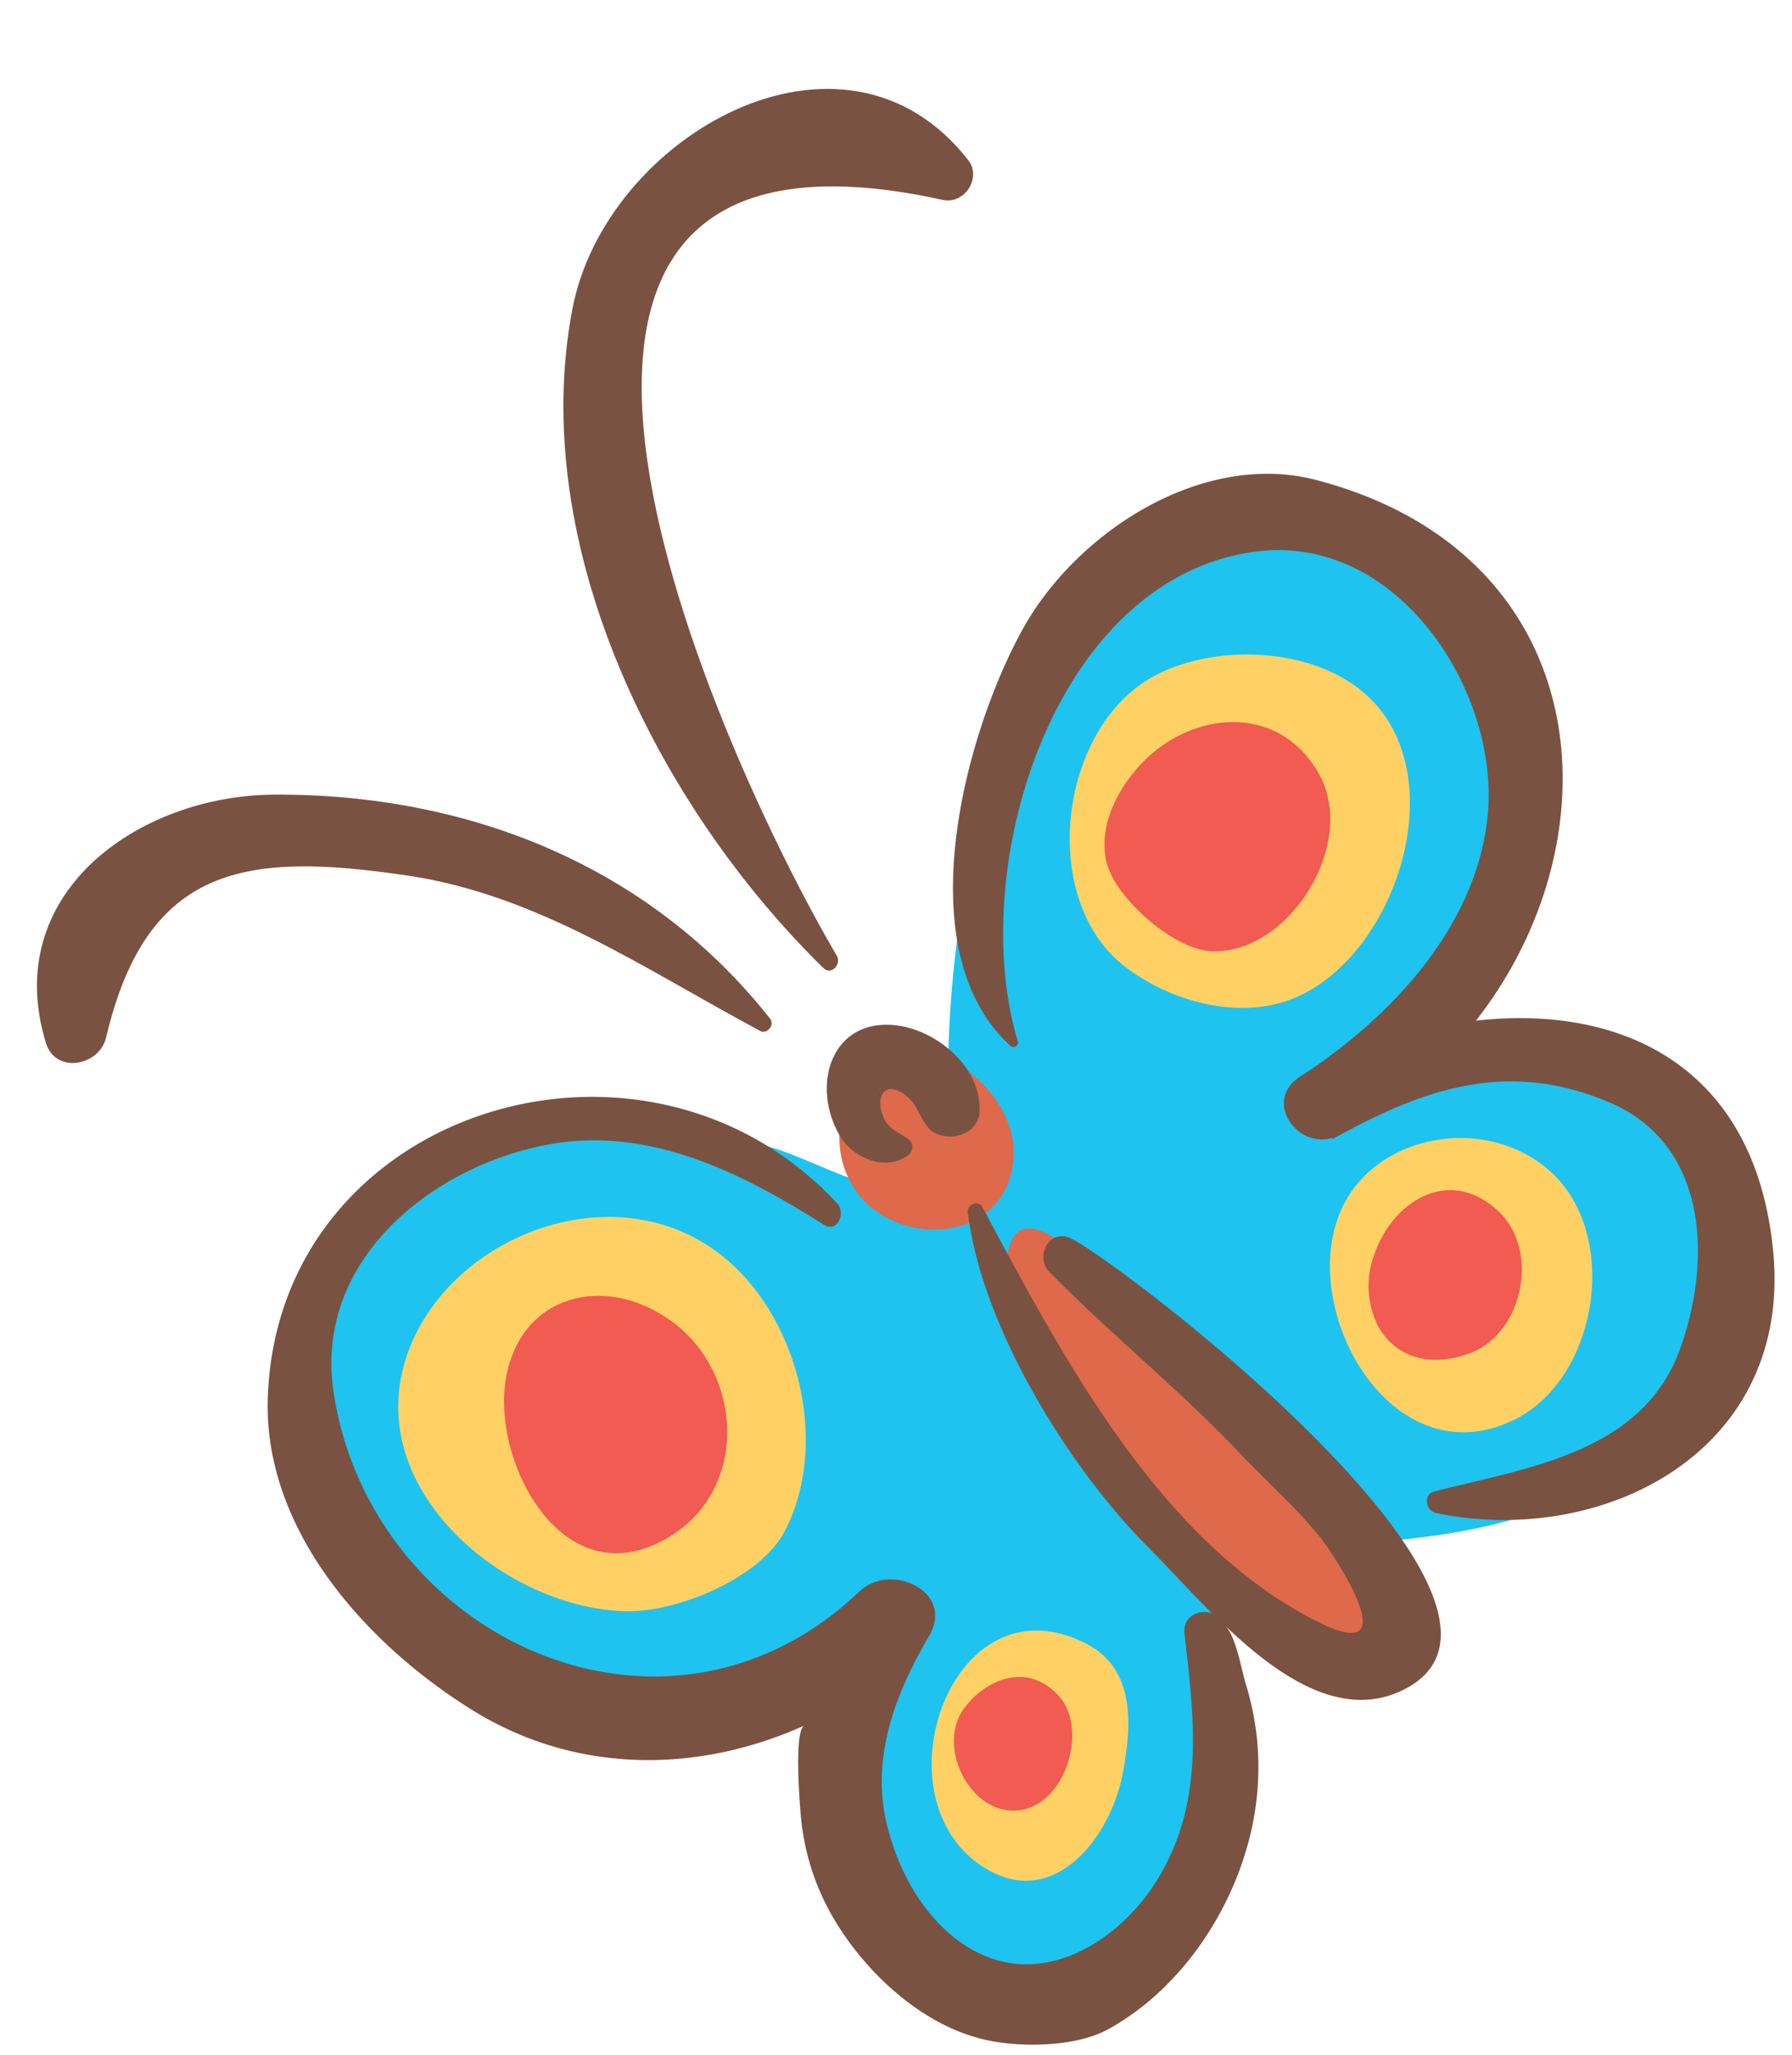
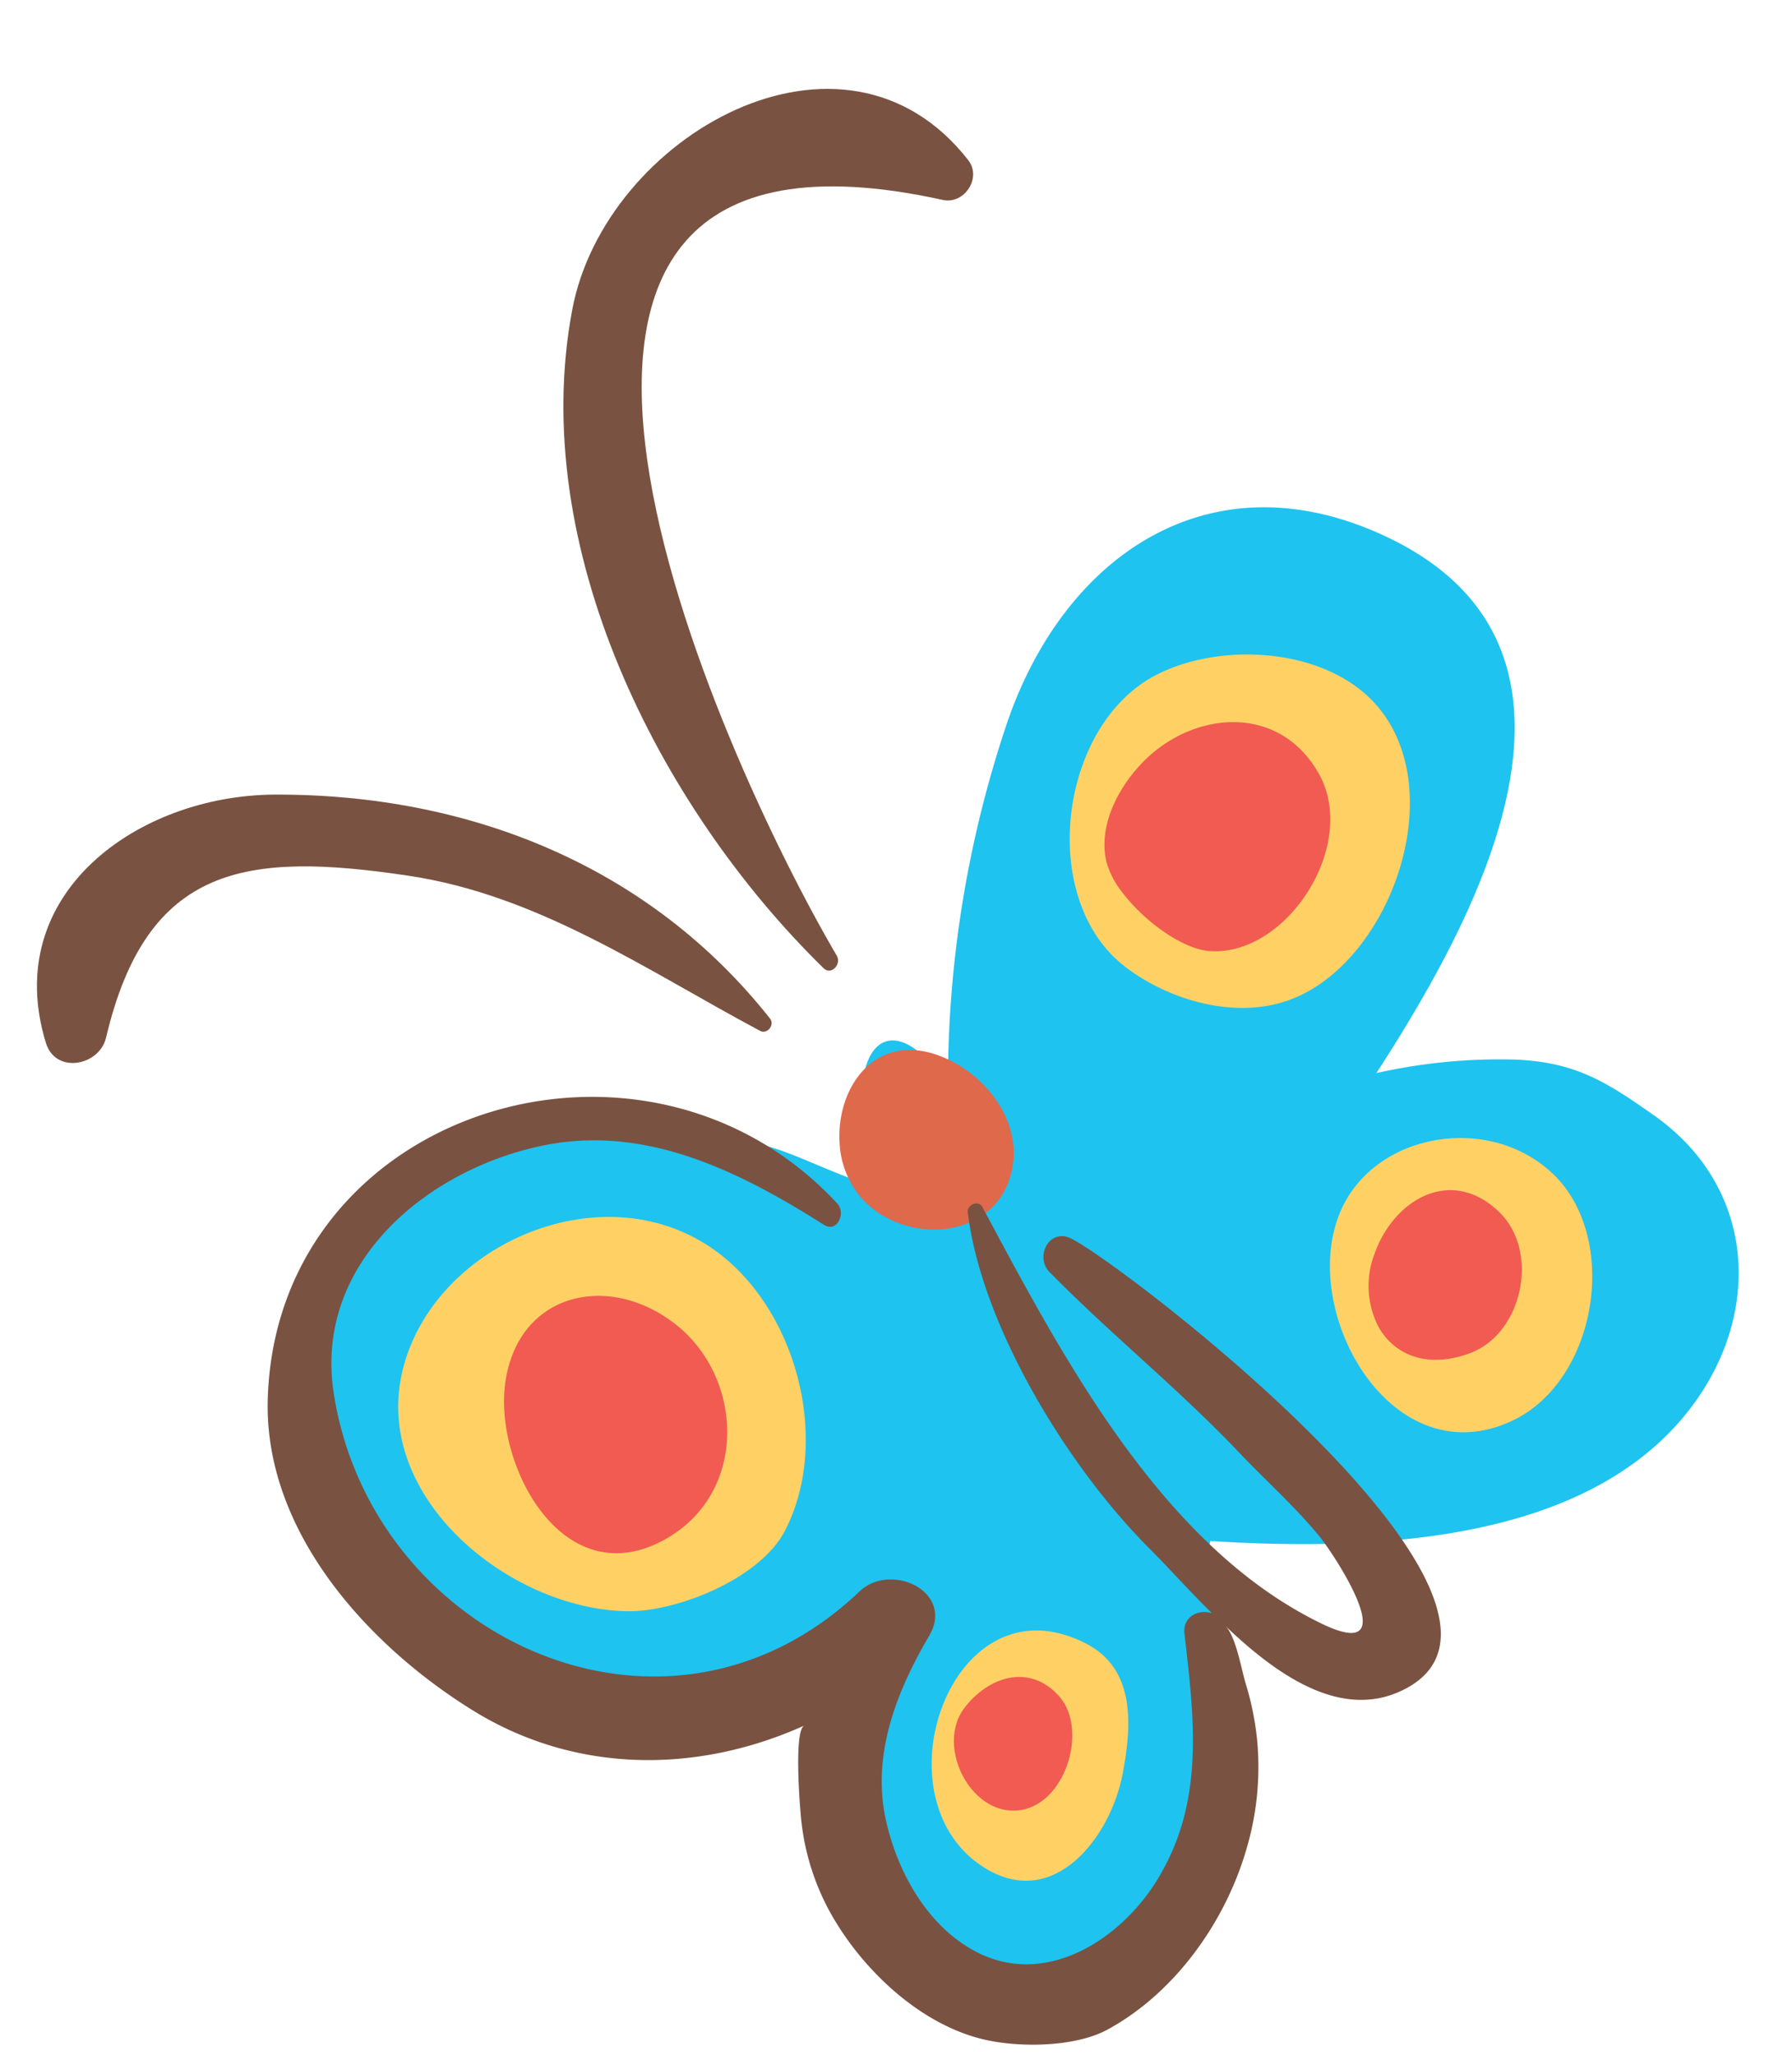
<svg xmlns="http://www.w3.org/2000/svg" height="356.0" preserveAspectRatio="xMidYMid meet" version="1.0" viewBox="-6.4 -15.4 310.5 356.0" width="310.5" zoomAndPan="magnify">
  <g data-name="Layer 2">
    <g>
      <g id="change1_1">
        <path d="M168.23,109.42a194.84,194.84,0,0,0-10.37,64.36c-4.13-9-12.88-13.63-14.77-2.13-1.45,8.77,4.47,10.93,6.27,19.12-6.79-.43-15.36-5.37-22-7.4-6.9-2.13-13.72-2.65-21-3.82-14.81-2.4-26.53-6.38-39.22,3.88C52.42,195.36,46,210.69,49.13,230.07c3.16,19.56,10,35.38,29.13,43.43,22,9.25,40.57,1.94,62.89.87-1.64,18-1.17,44.8,17.57,54.66,21.95,11.56,44.05-11.13,45.82-33.15l.63-5.47c6.15-9.71-4.56-26.89-1.86-38.88,26.82,1.65,64.12.77,82.5-22.12,13.39-16.65,12.22-39-5.54-51.55-8.18-5.77-13.57-9.28-24.08-9.72a97,97,0,0,0-24.11,2.34c17.31-26.72,43-73.35,1.84-92.86C203.74,63.31,178.34,80.4,168.23,109.42Z" fill="#1ec3ef" />
      </g>
      <g id="change2_1">
-         <path d="M168.13,202.32c-1.61,12.4,13.93,31.78,21.79,40.4,8.87,9.75,21.82,24.11,34.72,27.6,7,1.91,11.92-.44,10.3-8.3-1.19-5.78-7.44-11.78-11.08-16.1-5.71-6.81-11.11-13.92-17.31-20.3-7.15-7.35-15.62-13.24-22.92-20.42C179.91,201.53,169.53,191.36,168.13,202.32Z" fill="#df694b" />
-       </g>
+         </g>
      <g id="change2_2">
        <path d="M139.07,182.49a15.88,15.88,0,0,0,3.74,9.58c7.57,8.54,24,7.42,26.22-5.3,1.58-8.91-5.82-17.38-14-19.74C144.6,164.05,138.54,173.46,139.07,182.49Z" fill="#df694b" />
      </g>
      <g id="change3_1">
        <path d="M116.73,200.66c-19.41-13.11-48.41-.2-53.45,21.62s18.61,41,38.86,41.41c8.68.19,23.25-5.66,27.5-14C137.77,233.84,131.45,210.6,116.73,200.66Z" fill="#ffd165" />
      </g>
      <g id="change3_2">
        <path d="M190,104.11c-13.39,10.88-15.5,37.24-1.38,48,7.56,5.76,18.94,9.08,28.25,5.75,17.92-6.38,28.71-37.41,14.41-52-9.19-9.35-27.15-10-38-4A21.74,21.74,0,0,0,190,104.11Z" fill="#ffd165" />
      </g>
      <g id="change3_3">
        <path d="M225.84,194.48c-.08.18-.16.38-.23.57-6.78,17.36,9.33,45.36,30,35.65,14.81-6.95,18.7-31.64,7.1-42.74C251.63,177.35,231.69,180.76,225.84,194.48Z" fill="#ffd165" />
      </g>
      <g id="change3_4">
        <path d="M159.64,274.85c-6.73,9.82-6.82,26.23,4.58,33.3,12.07,7.47,21.82-5.4,23.9-16.27,1.6-8.39,2.25-18.15-6.3-22.57C172.26,264.37,164.33,268,159.64,274.85Z" fill="#ffd165" />
      </g>
      <g id="change4_1">
        <path d="M83,217.87a20.53,20.53,0,0,0-1.85,6.25c-2,14.19,10,37.05,27.76,27.08,14.47-8.14,13.52-28.16,1.58-37.34C100.61,206.25,87.94,207.78,83,217.87Z" fill="#f15b51" />
      </g>
      <g id="change4_2">
        <path d="M188.1,139.23c3.8,5,10.46,9.82,15.18,10.12,13.41.84,25.74-18.49,18.84-30.72-7-12.47-22.35-10.89-31-1.49-4,4.35-7.23,10.71-5.81,16.74A14.92,14.92,0,0,0,188.1,139.23Z" fill="#f15b51" />
      </g>
      <g id="change4_3">
        <path d="M232.52,214.56c2.74,4.74,8.44,7.22,15.91,4.38,9-3.44,12-17.55,4.94-24.39-8.26-8-18.21-2.25-21.57,7.14A15.46,15.46,0,0,0,232.52,214.56Z" fill="#f15b51" />
      </g>
      <g id="change4_4">
        <path d="M161.22,293.55c2,2.88,5,4.9,8.52,4.66,8.34-.54,12.49-13.8,7.5-19.64-5.14-6-12.51-3.57-16.63,2C157.89,284.26,158.59,289.68,161.22,293.55Z" fill="#f15b51" />
      </g>
      <g id="change5_1">
        <path d="M179.19,199.13c-3.76-1.87-6.37,3.15-3.72,5.83,10.57,10.75,22.29,20.16,32.72,31.12,4.67,4.95,9.81,9.47,14.1,14.73,2.12,2.57,15.45,22.4.25,15-27.71-13.42-44.9-46.36-58.74-72.16-.7-1.23-2.67-.36-2.51.94,2.4,19.84,17.54,44.37,31.54,58.3,3,3,6.64,7.08,10.76,11.15-2.25-.77-5.1.56-4.76,3.53,1.74,15.05,3.59,29.53-5,43.1-6.3,9.92-18.71,17.93-30.46,12.33-8.89-4.29-14.35-14.11-16.33-23.41-2.36-11.2,1.93-22.06,7.55-31.63,4.5-7.65-6.62-12.88-12.07-7.69-33.53,31.92-84.68,8.07-91.12-34.51-3.45-23,17.21-39.28,37.41-42.95,17.42-3.14,33.43,5,47.54,13.94,2.31,1.47,3.85-2,2.34-3.67C105.23,157,41.61,176.66,40,226.78c-.75,23.05,17.38,42.87,35.55,54.1s39.35,10.76,57.42,2.61c-1.88.85-.75,14.5-.53,16.46a42.28,42.28,0,0,0,4.93,15.77c5.3,9.63,15,19,25.77,21.91,6.2,1.71,16.5,1.71,22.35-1.47,11.63-6.32,20.32-18.51,24-31a49.83,49.83,0,0,0,1.92-19.28,50.55,50.55,0,0,0-2-9.76c-.73-2.43-1.68-8.16-3.51-9.9,9,8.59,19.85,16.1,30.3,11.35C266.81,263.69,188.35,203.65,179.19,199.13Z" fill="#7a5241" />
      </g>
      <g id="change5_2">
-         <path d="M154.87,180.34c2.75,2.33,8.13.92,8.44-3,.54-7.72-7.34-14.32-14.45-15.14-11.24-1.28-14.81,10.43-9.75,19.12,2.27,3.93,8.07,6.27,11.83,3.37a1.74,1.74,0,0,0,.09-2.78c-1.52-1-3.56-1.89-4.31-3.68-1.7-4,.52-6.88,4.32-3.45C152.72,176.25,153.13,178.81,154.87,180.34ZM146,173.4c.11-.58.29-.4,0,0Z" fill="#7a5241" />
-       </g>
+         </g>
      <g id="change5_3">
-         <path d="M300.84,201.4c-3.08-32.24-26.37-42.85-51.5-40,25-32,20.73-80.89-27.56-93.63-19.86-5.23-41.68,9-51,25.85-10.11,18.33-20.14,55.8-2.06,72.17a.78.78,0,0,0,1.22-.87C161,135.29,176,85,210.91,80.18c24.65-3.41,42.34,23.83,40.5,45.23-1.73,19.69-17,35.61-32.6,45.72-6.3,4.08-.63,12.37,5.6,10.59a.51.51,0,0,1,.09.18l1.17-.67.22-.09c15.46-8.43,29.58-12.76,46.43-5.65,17.86,7.52,17.61,28.43,12.36,42.84-6.53,18-26.54,20.5-42.57,24.62-2,.5-1.44,3.37.33,3.74C271.46,252.66,304.16,236,300.84,201.4Z" fill="#7a5241" />
-       </g>
+         </g>
      <g id="change5_4">
        <path d="M125.28,163.15c1.21.7,2.62-1,1.75-2.11-21-26.57-52.34-38.94-85.87-38.8-23.56.11-47.54,17.1-39.61,43,1.66,5.47,9.29,4,10.43-.92,7.09-30,24.33-32.2,52.22-28.06C86.87,139.6,105.57,152.64,125.28,163.15Z" fill="#7a5241" />
      </g>
      <g id="change5_5">
        <path d="M92.76,38.21c-7.76,41,14.9,86.08,43.52,114.08,1.35,1.34,3.16-.68,2.32-2.13C118.36,115.73,65.06-1.07,157,19.24c3.72.78,6.74-3.85,4.38-6.88C139.77-15.41,98.43,8.17,92.76,38.21Z" fill="#7a5241" />
      </g>
    </g>
  </g>
</svg>